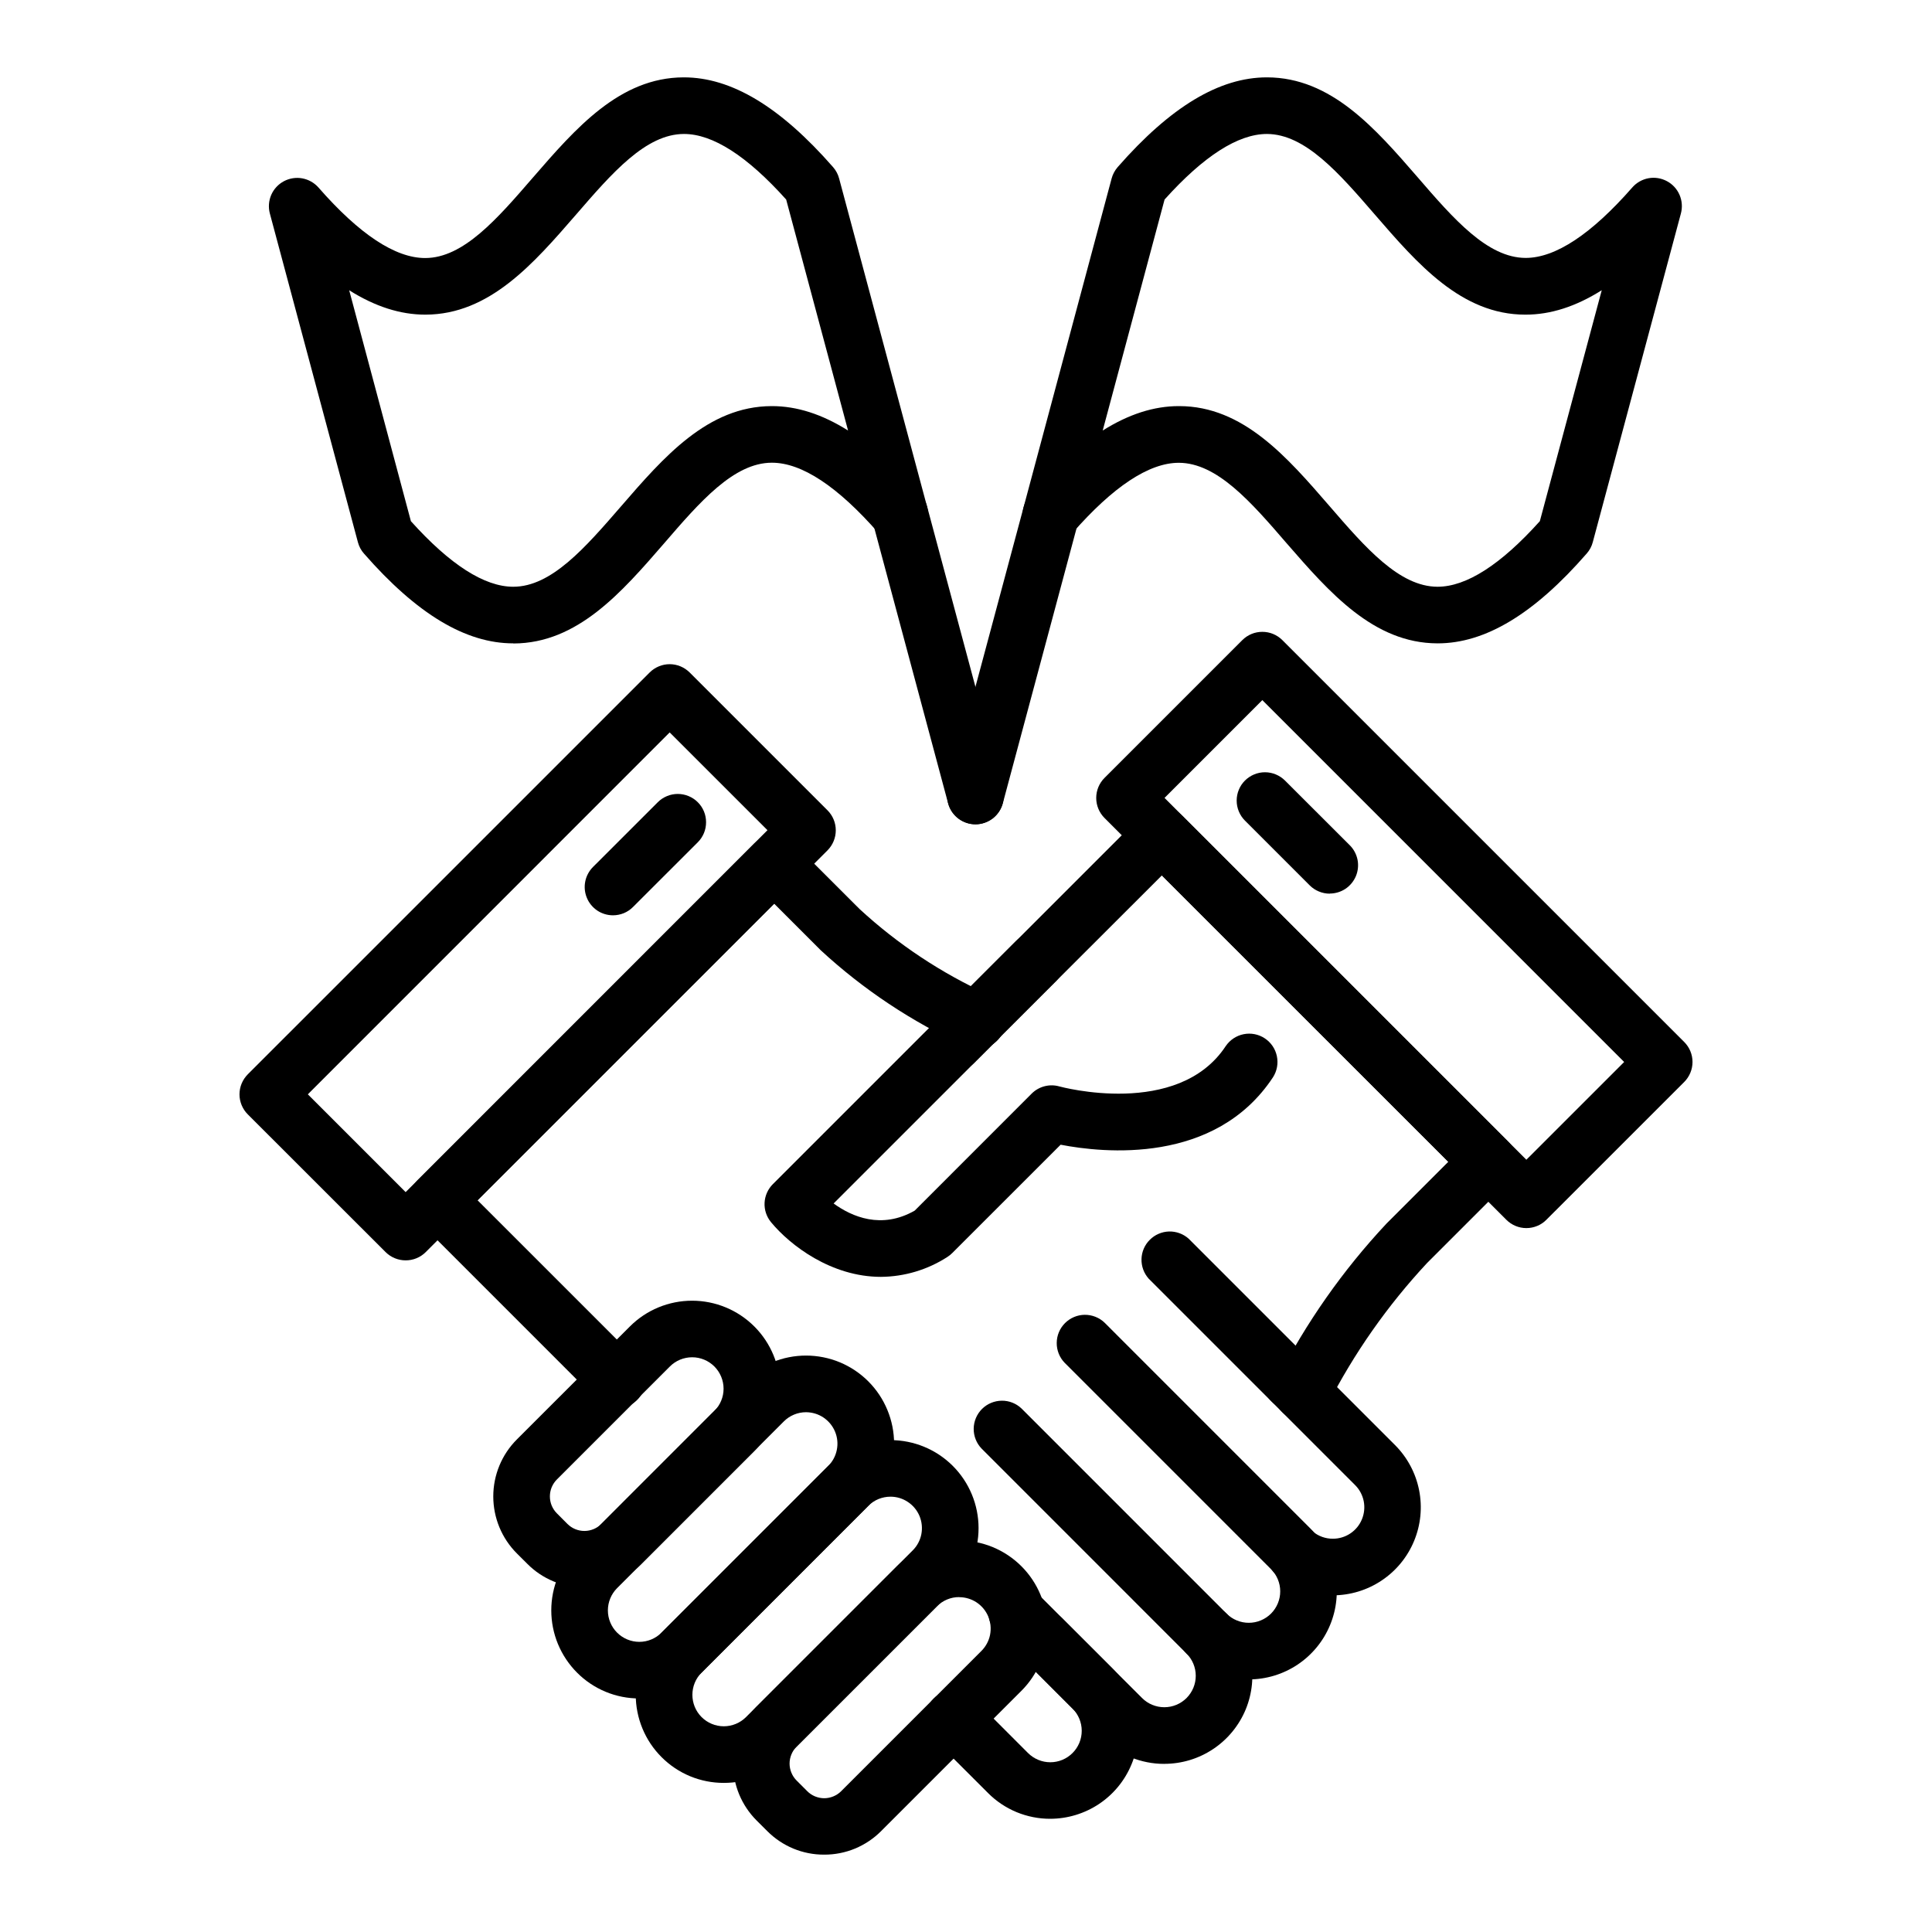
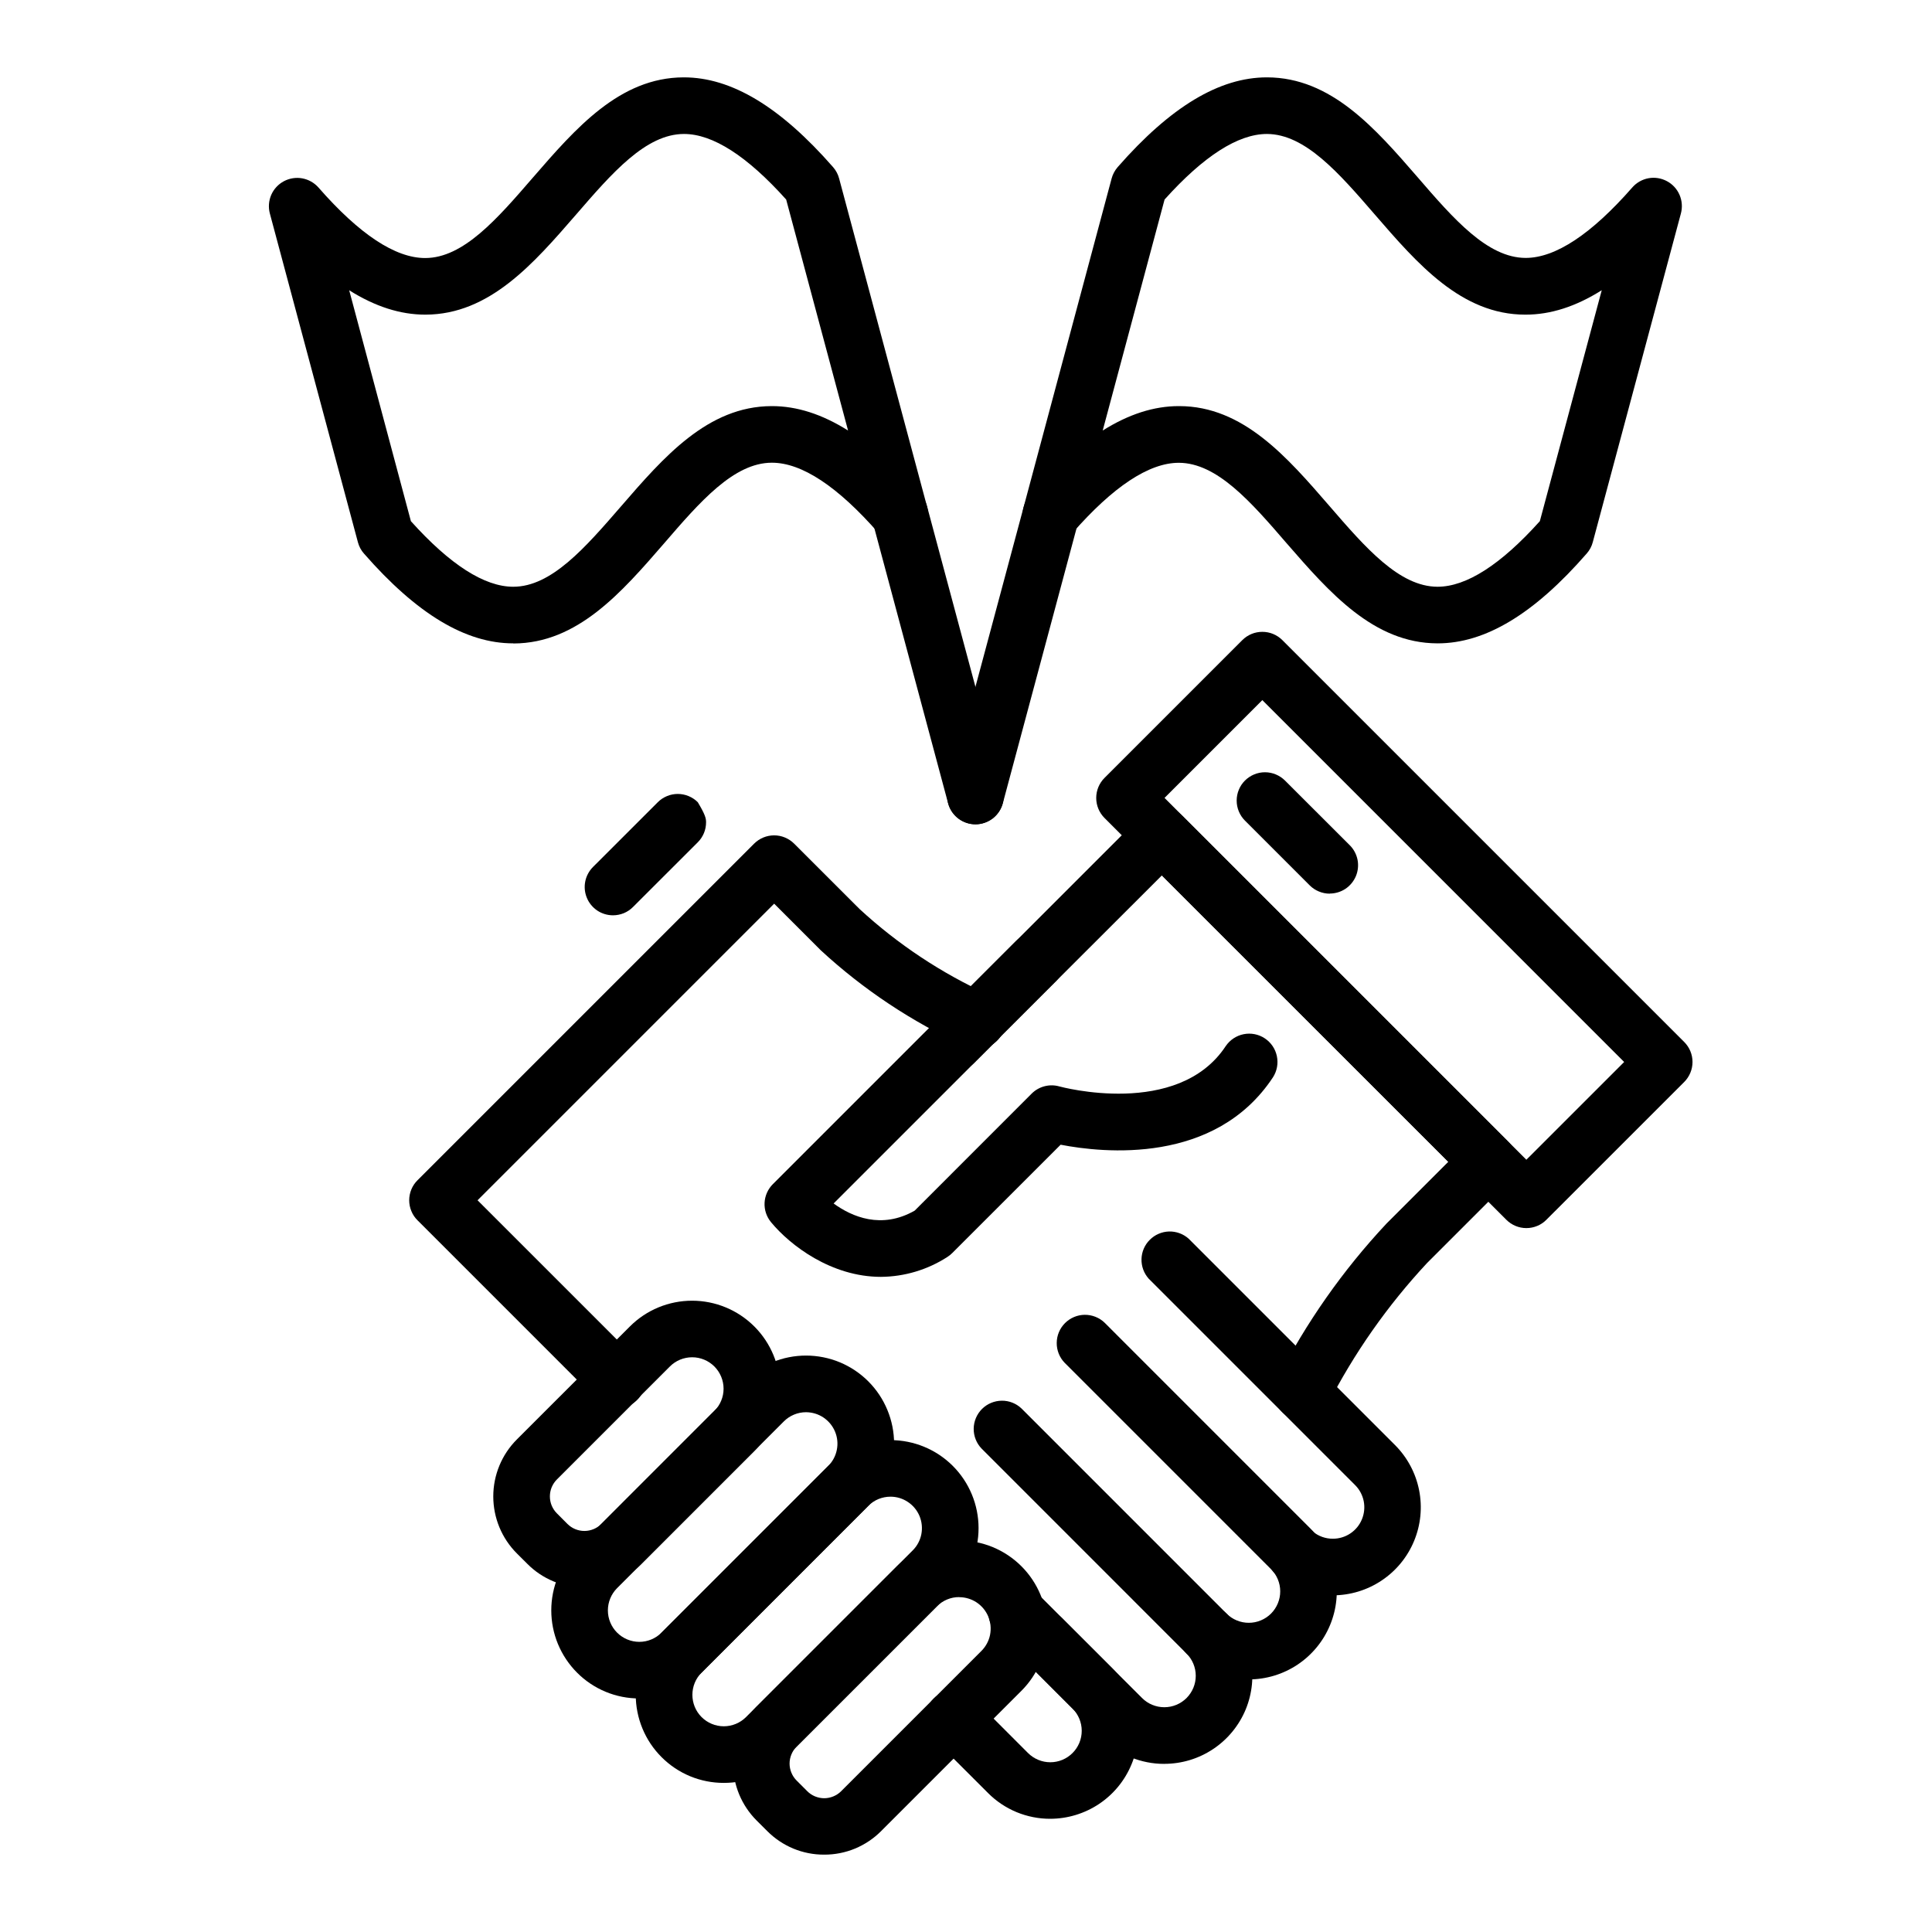
<svg xmlns="http://www.w3.org/2000/svg" width="50" height="50" viewBox="0 0 50 50" fill="none">
  <path d="M13.281 16.65C12.051 16.65 10.788 15.891 9.42 14.327C9.345 14.243 9.292 14.143 9.263 14.034L6.984 5.526C6.941 5.367 6.954 5.197 7.019 5.045C7.085 4.893 7.201 4.768 7.347 4.69C7.492 4.613 7.661 4.586 7.823 4.616C7.986 4.646 8.134 4.73 8.243 4.854C9.301 6.064 10.23 6.678 11.003 6.678C11.992 6.678 12.868 5.664 13.794 4.593C14.896 3.323 16.034 2.007 17.69 2.002H17.698C18.928 2.002 20.192 2.762 21.56 4.325C21.634 4.41 21.688 4.51 21.716 4.618L23.996 13.126C24.038 13.286 24.025 13.455 23.959 13.606C23.894 13.758 23.779 13.882 23.633 13.96C23.487 14.038 23.32 14.064 23.157 14.035C22.995 14.005 22.847 13.922 22.738 13.798C21.678 12.588 20.75 11.975 19.978 11.975H19.973C18.989 11.977 18.113 12.988 17.187 14.062C16.086 15.332 14.947 16.648 13.292 16.653L13.281 16.65ZM10.634 13.488C11.647 14.615 12.538 15.185 13.283 15.185C14.271 15.185 15.147 14.172 16.075 13.101C17.175 11.831 18.314 10.515 19.969 10.51H19.978C20.622 10.51 21.275 10.719 21.948 11.142L20.346 5.164C19.336 4.038 18.447 3.467 17.702 3.467C16.712 3.467 15.838 4.48 14.91 5.552C13.809 6.821 12.671 8.138 11.014 8.143H11.007C10.362 8.143 9.709 7.935 9.037 7.512L10.634 13.488Z" fill="black" />
  <path d="M25.244 21.333C25.083 21.333 24.926 21.28 24.799 21.182C24.671 21.084 24.579 20.946 24.537 20.79L22.584 13.505C22.555 13.411 22.546 13.312 22.556 13.214C22.566 13.117 22.596 13.022 22.644 12.936C22.691 12.85 22.756 12.774 22.833 12.714C22.911 12.653 23 12.609 23.095 12.584C23.19 12.558 23.289 12.552 23.386 12.566C23.483 12.579 23.577 12.613 23.661 12.663C23.746 12.714 23.819 12.781 23.877 12.861C23.934 12.94 23.976 13.03 23.998 13.126L25.951 20.412C25.976 20.504 25.982 20.601 25.97 20.697C25.957 20.792 25.926 20.884 25.878 20.967C25.83 21.05 25.766 21.123 25.69 21.182C25.613 21.24 25.526 21.283 25.433 21.308C25.372 21.325 25.308 21.334 25.244 21.333Z" fill="black" />
  <path d="M37.207 16.65H37.199C35.547 16.645 34.405 15.332 33.3 14.062C32.374 12.988 31.498 11.98 30.508 11.977C29.737 11.977 28.808 12.591 27.749 13.801C27.64 13.925 27.492 14.009 27.329 14.039C27.166 14.069 26.998 14.043 26.852 13.965C26.706 13.887 26.591 13.762 26.525 13.61C26.459 13.458 26.447 13.289 26.49 13.129L28.769 4.618C28.798 4.51 28.852 4.41 28.925 4.325C30.293 2.763 31.557 2.002 32.788 2.002H32.795C34.451 2.007 35.59 3.32 36.691 4.59C37.618 5.664 38.494 6.672 39.483 6.675C40.255 6.675 41.183 6.062 42.243 4.852C42.352 4.727 42.5 4.643 42.662 4.613C42.825 4.583 42.993 4.61 43.139 4.688C43.285 4.765 43.4 4.89 43.466 5.042C43.532 5.194 43.544 5.364 43.502 5.523L41.221 14.031C41.193 14.14 41.139 14.24 41.065 14.324C39.701 15.891 38.437 16.65 37.207 16.65ZM30.507 10.51H30.516C32.172 10.51 33.31 11.829 34.411 13.101C35.339 14.175 36.214 15.183 37.203 15.185C37.948 15.185 38.839 14.615 39.851 13.488L41.453 7.511C40.78 7.935 40.127 8.143 39.483 8.143H39.474C37.819 8.143 36.68 6.823 35.58 5.552C34.652 4.478 33.777 3.47 32.788 3.467C32.043 3.467 31.152 4.037 30.139 5.164L28.538 11.142C29.211 10.719 29.864 10.51 30.507 10.51Z" fill="black" />
  <path d="M25.245 21.332C25.181 21.332 25.118 21.324 25.056 21.307C24.868 21.256 24.708 21.134 24.611 20.966C24.514 20.798 24.487 20.598 24.538 20.41L26.491 13.125C26.515 13.032 26.558 12.945 26.617 12.869C26.675 12.792 26.748 12.728 26.832 12.68C26.915 12.632 27.007 12.601 27.102 12.588C27.198 12.576 27.295 12.582 27.388 12.607C27.48 12.632 27.568 12.675 27.644 12.733C27.72 12.792 27.784 12.865 27.832 12.948C27.881 13.031 27.912 13.123 27.924 13.219C27.937 13.314 27.93 13.411 27.906 13.504L25.953 20.789C25.911 20.945 25.819 21.082 25.691 21.181C25.563 21.279 25.407 21.332 25.245 21.332Z" fill="black" />
-   <path d="M33.424 36.482C33.283 36.482 33.144 36.441 33.026 36.364C32.907 36.288 32.813 36.178 32.755 36.049C32.698 35.92 32.678 35.777 32.7 35.638C32.722 35.498 32.783 35.368 32.877 35.262C33.007 35.124 33.186 35.041 33.376 35.032C33.566 35.023 33.752 35.088 33.895 35.214C34.038 35.34 34.126 35.516 34.141 35.706C34.156 35.895 34.097 36.083 33.976 36.23L33.971 36.235C33.903 36.313 33.818 36.375 33.724 36.417C33.63 36.46 33.527 36.482 33.424 36.482Z" fill="black" />
  <path d="M22.799 33.045C21.514 33.045 20.449 32.23 19.954 31.63C19.838 31.489 19.778 31.311 19.787 31.129C19.796 30.947 19.872 30.775 20.001 30.646L26.294 24.353C26.431 24.216 26.618 24.139 26.812 24.139C27.006 24.139 27.193 24.216 27.33 24.354C27.468 24.491 27.545 24.678 27.545 24.872C27.545 25.066 27.467 25.253 27.33 25.39L21.574 31.146C22.047 31.49 22.812 31.822 23.672 31.331L26.699 28.303C26.791 28.211 26.906 28.145 27.033 28.112C27.159 28.079 27.292 28.081 27.418 28.117C27.447 28.125 30.484 28.949 31.721 27.074C31.829 26.914 31.996 26.803 32.185 26.765C32.374 26.727 32.571 26.765 32.732 26.872C32.893 26.978 33.006 27.144 33.045 27.332C33.085 27.521 33.049 27.718 32.944 27.881C31.448 30.147 28.549 29.839 27.449 29.625L24.647 32.426C24.607 32.466 24.563 32.502 24.515 32.532C24.003 32.862 23.408 33.04 22.799 33.045Z" fill="black" />
  <path d="M15.123 41.084C14.85 41.085 14.579 41.031 14.326 40.927C14.073 40.822 13.843 40.669 13.65 40.475L13.376 40.202C12.985 39.811 12.766 39.28 12.766 38.727C12.766 38.175 12.985 37.644 13.376 37.253L16.3 34.33C16.727 33.902 17.307 33.662 17.911 33.662C18.516 33.662 19.095 33.902 19.523 34.33C19.95 34.757 20.19 35.337 20.19 35.941C20.19 36.545 19.95 37.125 19.523 37.552L16.602 40.474C16.408 40.669 16.177 40.822 15.924 40.927C15.67 41.032 15.398 41.086 15.123 41.084ZM14.685 39.439C14.801 39.555 14.959 39.621 15.124 39.621C15.289 39.621 15.447 39.555 15.564 39.439L18.488 36.515C18.64 36.362 18.726 36.156 18.726 35.94C18.726 35.724 18.64 35.517 18.488 35.364C18.412 35.289 18.323 35.229 18.224 35.188C18.125 35.147 18.02 35.126 17.913 35.126C17.697 35.126 17.49 35.211 17.337 35.364L14.413 38.288C14.355 38.345 14.31 38.414 14.278 38.489C14.247 38.565 14.231 38.645 14.231 38.727C14.231 38.809 14.247 38.889 14.278 38.965C14.31 39.04 14.355 39.109 14.413 39.166L14.685 39.439Z" fill="black" />
  <path d="M16.546 43.956C16.246 43.956 15.95 43.898 15.673 43.783C15.396 43.668 15.145 43.5 14.934 43.288C14.723 43.076 14.555 42.825 14.44 42.548C14.326 42.272 14.267 41.975 14.267 41.676C14.267 41.377 14.326 41.081 14.44 40.804C14.555 40.528 14.723 40.276 14.934 40.065L19.249 35.749C19.46 35.538 19.712 35.37 19.988 35.255C20.264 35.141 20.561 35.082 20.86 35.082C21.159 35.082 21.456 35.141 21.732 35.255C22.009 35.37 22.26 35.538 22.471 35.749C22.683 35.961 22.851 36.212 22.965 36.489C23.08 36.765 23.139 37.062 23.139 37.361C23.139 37.66 23.08 37.956 22.965 38.233C22.851 38.509 22.683 38.761 22.471 38.972L18.157 43.287C17.946 43.499 17.695 43.668 17.418 43.782C17.142 43.897 16.845 43.956 16.546 43.956ZM20.86 36.548C20.753 36.548 20.647 36.569 20.549 36.61C20.45 36.651 20.36 36.711 20.285 36.787L15.97 41.101C15.818 41.254 15.732 41.461 15.732 41.677C15.732 41.893 15.818 42.1 15.97 42.252C16.123 42.405 16.33 42.491 16.546 42.491C16.761 42.491 16.968 42.405 17.121 42.252L21.435 37.938C21.549 37.824 21.626 37.679 21.657 37.521C21.689 37.363 21.673 37.2 21.611 37.051C21.55 36.903 21.445 36.776 21.312 36.686C21.178 36.596 21.021 36.549 20.86 36.548Z" fill="black" />
  <path d="M18.732 46.141C18.433 46.142 18.136 46.083 17.86 45.969C17.583 45.854 17.332 45.686 17.121 45.474C16.909 45.263 16.741 45.011 16.627 44.735C16.512 44.458 16.453 44.162 16.453 43.863C16.453 43.563 16.512 43.267 16.627 42.991C16.741 42.714 16.909 42.463 17.121 42.251L21.435 37.937C21.863 37.51 22.442 37.27 23.047 37.27C23.651 37.27 24.23 37.51 24.658 37.937C25.085 38.364 25.325 38.944 25.325 39.548C25.325 40.153 25.085 40.732 24.658 41.16L20.343 45.474C20.132 45.686 19.881 45.854 19.605 45.969C19.328 46.083 19.031 46.142 18.732 46.141ZM23.047 38.734C22.94 38.734 22.834 38.755 22.735 38.795C22.636 38.836 22.547 38.896 22.471 38.972L18.157 43.287C18.004 43.439 17.919 43.646 17.919 43.862C17.919 44.078 18.004 44.285 18.157 44.438C18.309 44.59 18.516 44.676 18.732 44.676C18.948 44.676 19.155 44.59 19.307 44.438L23.622 40.123C23.735 40.01 23.813 39.865 23.844 39.707C23.875 39.549 23.859 39.386 23.798 39.237C23.736 39.088 23.632 38.961 23.498 38.872C23.365 38.782 23.207 38.734 23.047 38.734Z" fill="black" />
  <path d="M21.329 47.998C21.055 47.999 20.784 47.946 20.531 47.841C20.278 47.736 20.049 47.582 19.856 47.388L19.581 47.114C19.19 46.723 18.971 46.193 18.971 45.64C18.971 45.087 19.19 44.556 19.581 44.166L23.212 40.535C23.639 40.107 24.219 39.867 24.823 39.867C25.428 39.867 26.007 40.107 26.435 40.535C26.862 40.962 27.102 41.542 27.102 42.146C27.102 42.75 26.862 43.33 26.435 43.757L22.804 47.388C22.611 47.582 22.381 47.736 22.128 47.841C21.875 47.946 21.603 47.999 21.329 47.998ZM24.823 41.333C24.716 41.332 24.611 41.353 24.512 41.394C24.413 41.435 24.324 41.495 24.248 41.571L20.617 45.202C20.559 45.259 20.513 45.328 20.482 45.403C20.451 45.478 20.434 45.559 20.434 45.641C20.434 45.723 20.451 45.804 20.482 45.879C20.513 45.955 20.559 46.023 20.617 46.081L20.891 46.355C20.948 46.413 21.017 46.459 21.092 46.49C21.168 46.521 21.249 46.538 21.33 46.538C21.412 46.538 21.493 46.521 21.568 46.49C21.644 46.459 21.712 46.413 21.77 46.355L25.401 42.724C25.514 42.61 25.592 42.465 25.623 42.308C25.654 42.15 25.638 41.986 25.577 41.838C25.515 41.689 25.411 41.562 25.277 41.472C25.143 41.383 24.986 41.335 24.825 41.335L24.823 41.333Z" fill="black" />
  <path d="M27.181 47.07C26.882 47.071 26.586 47.012 26.309 46.898C26.032 46.783 25.781 46.615 25.57 46.403L24.17 45.004C24.1 44.936 24.044 44.855 24.006 44.766C23.967 44.676 23.947 44.58 23.946 44.483C23.945 44.386 23.964 44.289 24.001 44.199C24.038 44.109 24.092 44.028 24.161 43.959C24.23 43.89 24.312 43.836 24.402 43.799C24.492 43.762 24.588 43.744 24.685 43.745C24.783 43.746 24.879 43.766 24.968 43.804C25.057 43.843 25.138 43.898 25.206 43.968L26.606 45.369C26.759 45.521 26.966 45.607 27.182 45.607C27.398 45.607 27.605 45.521 27.757 45.368C27.91 45.216 27.995 45.009 27.995 44.793C27.995 44.577 27.909 44.37 27.757 44.218L25.798 42.258C25.73 42.191 25.676 42.11 25.639 42.021C25.602 41.932 25.583 41.837 25.583 41.74C25.583 41.644 25.602 41.549 25.639 41.46C25.676 41.371 25.73 41.29 25.798 41.222C25.866 41.154 25.946 41.1 26.035 41.064C26.124 41.027 26.219 41.008 26.316 41.008C26.412 41.008 26.507 41.027 26.596 41.064C26.685 41.1 26.766 41.154 26.834 41.222L28.793 43.182C29.11 43.501 29.326 43.907 29.414 44.349C29.501 44.79 29.456 45.248 29.283 45.663C29.111 46.079 28.819 46.435 28.445 46.685C28.071 46.935 27.631 47.069 27.181 47.07Z" fill="black" />
  <path d="M30.132 45.649C29.833 45.65 29.536 45.591 29.26 45.477C28.983 45.362 28.732 45.194 28.521 44.982L26.445 42.905C26.315 42.766 26.245 42.583 26.248 42.393C26.252 42.203 26.328 42.022 26.463 41.888C26.597 41.754 26.778 41.677 26.968 41.673C27.157 41.67 27.341 41.74 27.48 41.87L29.557 43.945C29.633 44.021 29.722 44.081 29.821 44.121C29.92 44.162 30.026 44.183 30.133 44.183C30.239 44.183 30.345 44.162 30.444 44.121C30.543 44.08 30.632 44.02 30.708 43.945C30.783 43.869 30.843 43.779 30.884 43.681C30.925 43.582 30.946 43.476 30.946 43.369C30.946 43.262 30.925 43.156 30.884 43.058C30.843 42.959 30.783 42.869 30.707 42.794L25.405 37.491C25.271 37.353 25.198 37.168 25.199 36.976C25.201 36.784 25.278 36.6 25.414 36.464C25.55 36.328 25.734 36.252 25.926 36.25C26.118 36.248 26.303 36.322 26.441 36.456L31.743 41.759C32.062 42.077 32.279 42.483 32.367 42.925C32.455 43.367 32.41 43.825 32.238 44.242C32.065 44.658 31.773 45.014 31.398 45.264C31.023 45.515 30.583 45.648 30.132 45.648V45.649Z" fill="black" />
  <path d="M32.318 43.463C32.019 43.464 31.722 43.405 31.446 43.291C31.169 43.176 30.918 43.008 30.707 42.795C30.573 42.657 30.5 42.472 30.502 42.28C30.503 42.088 30.58 41.904 30.716 41.769C30.852 41.633 31.036 41.556 31.228 41.554C31.42 41.553 31.605 41.627 31.743 41.76C31.896 41.913 32.103 41.998 32.319 41.998C32.534 41.998 32.741 41.912 32.894 41.76C33.046 41.607 33.132 41.4 33.132 41.184C33.132 40.968 33.046 40.761 32.893 40.609L27.553 35.269C27.42 35.131 27.346 34.946 27.348 34.754C27.349 34.562 27.426 34.378 27.562 34.242C27.698 34.106 27.881 34.029 28.073 34.027C28.265 34.026 28.451 34.099 28.589 34.233L33.929 39.574C34.248 39.892 34.464 40.298 34.552 40.74C34.64 41.182 34.595 41.64 34.422 42.056C34.25 42.472 33.958 42.828 33.583 43.079C33.209 43.329 32.769 43.463 32.318 43.463Z" fill="black" />
  <path d="M34.495 41.287C33.966 41.287 33.453 41.103 33.045 40.767C32.971 40.705 32.909 40.63 32.864 40.545C32.819 40.46 32.791 40.367 32.782 40.271C32.773 40.175 32.783 40.079 32.811 39.987C32.84 39.895 32.886 39.809 32.947 39.735C33.008 39.661 33.084 39.6 33.169 39.555C33.254 39.51 33.347 39.482 33.443 39.473C33.538 39.464 33.635 39.474 33.727 39.502C33.819 39.53 33.904 39.576 33.978 39.638C34.123 39.758 34.306 39.823 34.495 39.822C34.656 39.822 34.813 39.775 34.947 39.685C35.081 39.596 35.185 39.469 35.246 39.32C35.308 39.171 35.324 39.008 35.293 38.85C35.261 38.692 35.184 38.547 35.07 38.434L29.729 33.093C29.604 32.953 29.537 32.772 29.542 32.584C29.547 32.397 29.623 32.219 29.756 32.087C29.888 31.954 30.066 31.877 30.253 31.871C30.44 31.866 30.622 31.932 30.762 32.057L36.102 37.397C36.421 37.716 36.638 38.122 36.726 38.564C36.814 39.006 36.769 39.464 36.596 39.881C36.424 40.297 36.132 40.653 35.757 40.903C35.382 41.154 34.942 41.287 34.491 41.287H34.495Z" fill="black" />
  <path d="M15.973 36.445C15.778 36.445 15.591 36.368 15.454 36.23L10.805 31.581C10.736 31.513 10.682 31.432 10.646 31.343C10.609 31.254 10.59 31.159 10.59 31.063C10.59 30.967 10.609 30.871 10.646 30.782C10.682 30.694 10.736 30.613 10.805 30.545L19.516 21.834C19.584 21.766 19.665 21.712 19.754 21.675C19.843 21.638 19.938 21.619 20.035 21.619C20.131 21.619 20.226 21.638 20.315 21.675C20.404 21.712 20.485 21.766 20.553 21.834L22.247 23.527C23.235 24.438 24.363 25.186 25.586 25.743C25.675 25.782 25.755 25.839 25.822 25.91C25.889 25.98 25.941 26.063 25.976 26.154C26.01 26.245 26.026 26.343 26.023 26.44C26.019 26.537 25.996 26.633 25.955 26.721C25.914 26.809 25.856 26.889 25.784 26.954C25.712 27.02 25.628 27.07 25.537 27.103C25.445 27.136 25.348 27.15 25.25 27.145C25.153 27.139 25.058 27.115 24.971 27.072C23.603 26.448 22.343 25.611 21.239 24.591L21.221 24.573L20.035 23.387L12.359 31.063L16.491 35.194C16.593 35.297 16.663 35.427 16.691 35.569C16.719 35.711 16.704 35.858 16.649 35.992C16.594 36.126 16.5 36.24 16.38 36.321C16.26 36.401 16.118 36.445 15.973 36.445H15.973Z" fill="black" />
  <path d="M33.703 36.764C33.578 36.763 33.455 36.731 33.345 36.669C33.236 36.607 33.144 36.519 33.079 36.411C33.014 36.304 32.977 36.182 32.972 36.057C32.968 35.931 32.996 35.807 33.053 35.695C33.802 34.229 34.752 32.875 35.876 31.673L35.892 31.656L37.482 30.067L30.068 22.657L25.196 27.523C25.057 27.653 24.873 27.723 24.683 27.72C24.494 27.716 24.313 27.64 24.178 27.505C24.044 27.371 23.967 27.19 23.964 27C23.961 26.811 24.031 26.627 24.16 26.488L29.549 21.099C29.617 21.031 29.698 20.977 29.787 20.941C29.876 20.904 29.971 20.885 30.067 20.885C30.163 20.885 30.259 20.904 30.348 20.941C30.436 20.977 30.517 21.031 30.585 21.099L39.035 29.549C39.102 29.617 39.157 29.698 39.193 29.786C39.23 29.875 39.249 29.971 39.249 30.067C39.249 30.163 39.23 30.258 39.193 30.347C39.157 30.436 39.102 30.517 39.035 30.585L36.935 32.684C35.908 33.786 35.039 35.025 34.354 36.366C34.292 36.486 34.199 36.586 34.085 36.656C33.97 36.727 33.838 36.764 33.703 36.764Z" fill="black" />
-   <path d="M10.498 32.618C10.303 32.618 10.117 32.541 9.979 32.404L6.413 28.84C6.345 28.772 6.291 28.691 6.254 28.602C6.217 28.513 6.198 28.418 6.198 28.322C6.198 28.225 6.217 28.13 6.254 28.041C6.291 27.952 6.345 27.872 6.413 27.803L16.813 17.404C16.881 17.336 16.962 17.282 17.051 17.245C17.14 17.208 17.235 17.189 17.331 17.189C17.427 17.189 17.522 17.208 17.611 17.245C17.7 17.282 17.78 17.336 17.849 17.404L21.416 20.971C21.553 21.108 21.63 21.294 21.63 21.488C21.63 21.683 21.553 21.869 21.416 22.007L11.015 32.407C10.878 32.543 10.691 32.619 10.498 32.618ZM7.967 28.321L10.498 30.852L19.862 21.485L17.331 18.955L7.967 28.321Z" fill="black" />
  <path d="M39.502 31.783C39.406 31.783 39.31 31.764 39.222 31.727C39.133 31.69 39.052 31.636 38.984 31.568L28.584 21.169C28.447 21.031 28.37 20.845 28.37 20.651C28.37 20.456 28.447 20.27 28.584 20.133L32.151 16.566C32.219 16.498 32.3 16.444 32.389 16.407C32.478 16.37 32.573 16.352 32.669 16.352C32.765 16.352 32.86 16.37 32.949 16.407C33.038 16.444 33.119 16.498 33.187 16.566L43.587 26.966C43.655 27.034 43.709 27.114 43.746 27.203C43.783 27.292 43.802 27.387 43.802 27.484C43.802 27.58 43.783 27.675 43.746 27.764C43.709 27.853 43.655 27.934 43.587 28.002L40.02 31.568C39.953 31.636 39.872 31.691 39.783 31.727C39.694 31.764 39.598 31.783 39.502 31.783ZM30.138 20.65L39.502 30.014L42.033 27.484L32.669 18.119L30.138 20.65Z" fill="black" />
  <path d="M34.414 23.128C34.318 23.128 34.222 23.109 34.134 23.072C34.045 23.036 33.964 22.982 33.896 22.914L32.219 21.237C32.082 21.1 32.005 20.913 32.005 20.719C32.005 20.525 32.082 20.338 32.219 20.201C32.357 20.064 32.543 19.986 32.737 19.986C32.932 19.986 33.118 20.064 33.256 20.201L34.932 21.875C35.035 21.977 35.104 22.108 35.133 22.25C35.161 22.392 35.146 22.539 35.091 22.673C35.035 22.807 34.941 22.921 34.821 23.002C34.7 23.082 34.559 23.125 34.414 23.125V23.128Z" fill="black" />
-   <path d="M15.864 23.688C15.719 23.688 15.577 23.645 15.457 23.565C15.337 23.484 15.243 23.37 15.188 23.236C15.132 23.102 15.118 22.955 15.146 22.813C15.174 22.671 15.244 22.541 15.346 22.438L17.023 20.762C17.091 20.693 17.172 20.64 17.261 20.603C17.349 20.566 17.445 20.547 17.541 20.547C17.637 20.547 17.732 20.566 17.821 20.603C17.91 20.64 17.991 20.693 18.059 20.762C18.127 20.829 18.181 20.91 18.218 20.999C18.255 21.088 18.273 21.183 18.273 21.279C18.273 21.376 18.255 21.471 18.218 21.56C18.181 21.649 18.127 21.73 18.059 21.798L16.382 23.473C16.314 23.542 16.233 23.596 16.144 23.633C16.055 23.669 15.96 23.688 15.864 23.688Z" fill="black" />
+   <path d="M15.864 23.688C15.719 23.688 15.577 23.645 15.457 23.565C15.337 23.484 15.243 23.37 15.188 23.236C15.132 23.102 15.118 22.955 15.146 22.813C15.174 22.671 15.244 22.541 15.346 22.438L17.023 20.762C17.091 20.693 17.172 20.64 17.261 20.603C17.349 20.566 17.445 20.547 17.541 20.547C17.637 20.547 17.732 20.566 17.821 20.603C17.91 20.64 17.991 20.693 18.059 20.762C18.255 21.088 18.273 21.183 18.273 21.279C18.273 21.376 18.255 21.471 18.218 21.56C18.181 21.649 18.127 21.73 18.059 21.798L16.382 23.473C16.314 23.542 16.233 23.596 16.144 23.633C16.055 23.669 15.96 23.688 15.864 23.688Z" fill="black" />
</svg>